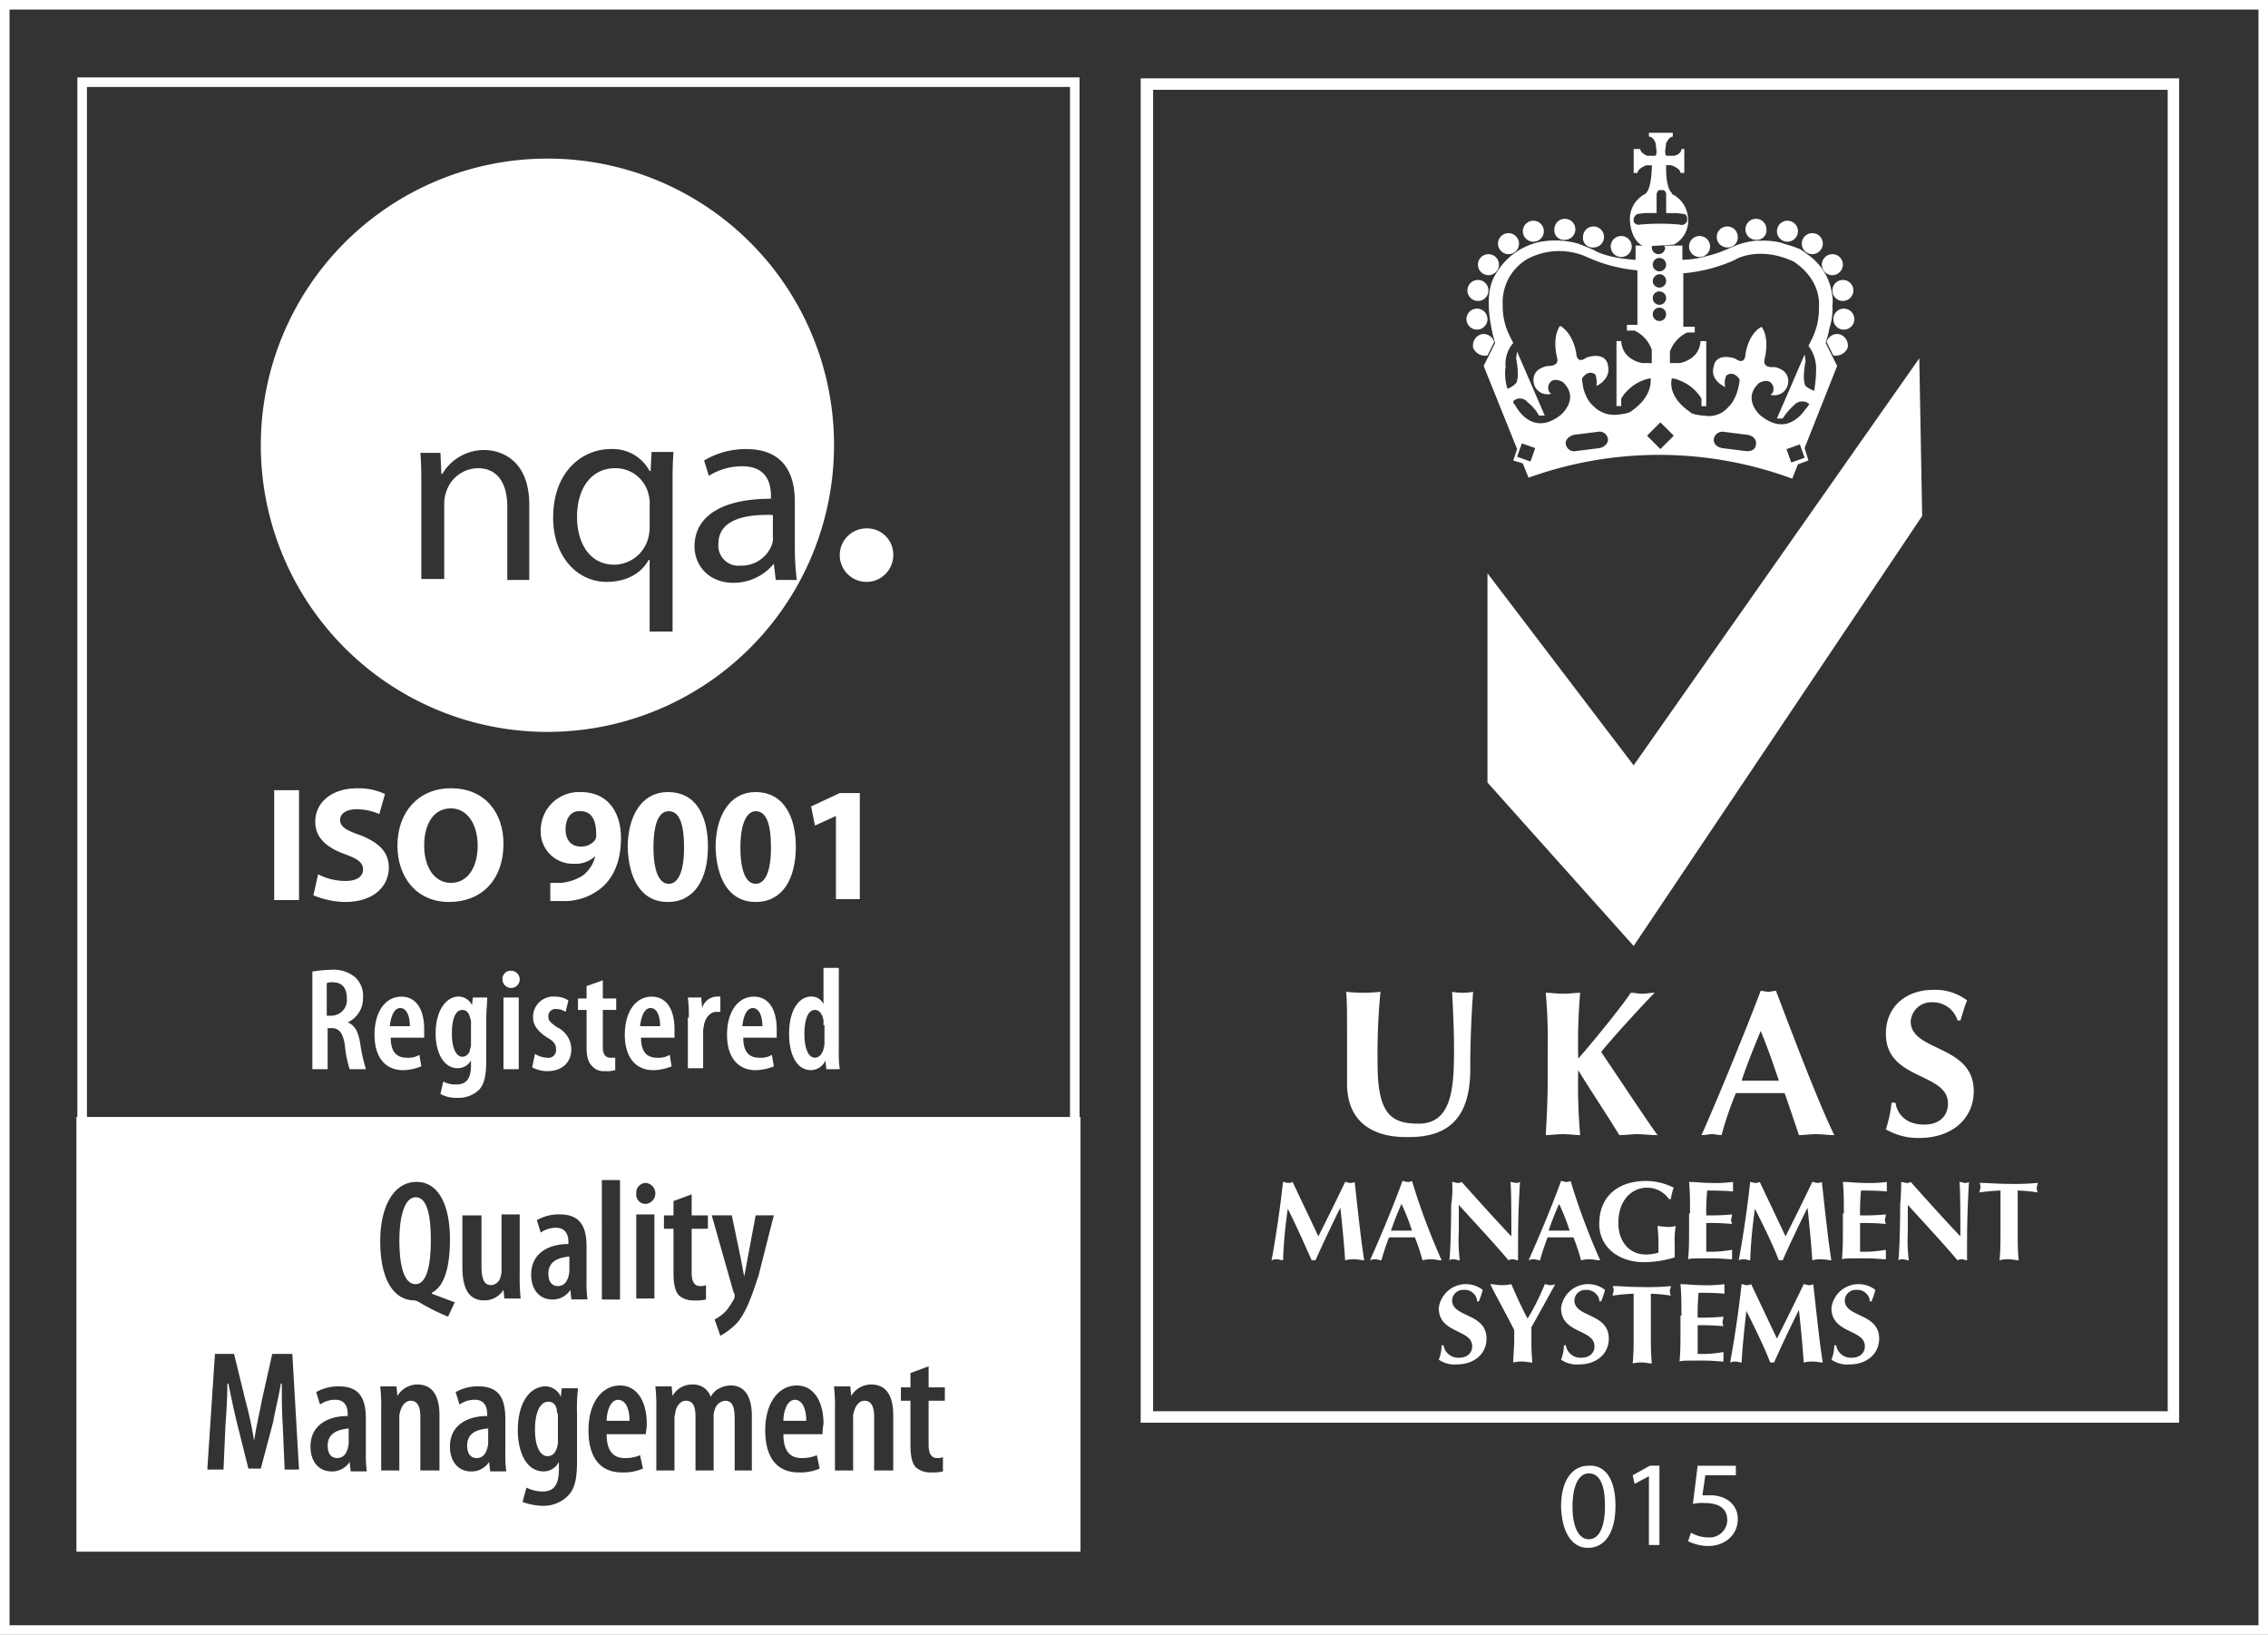
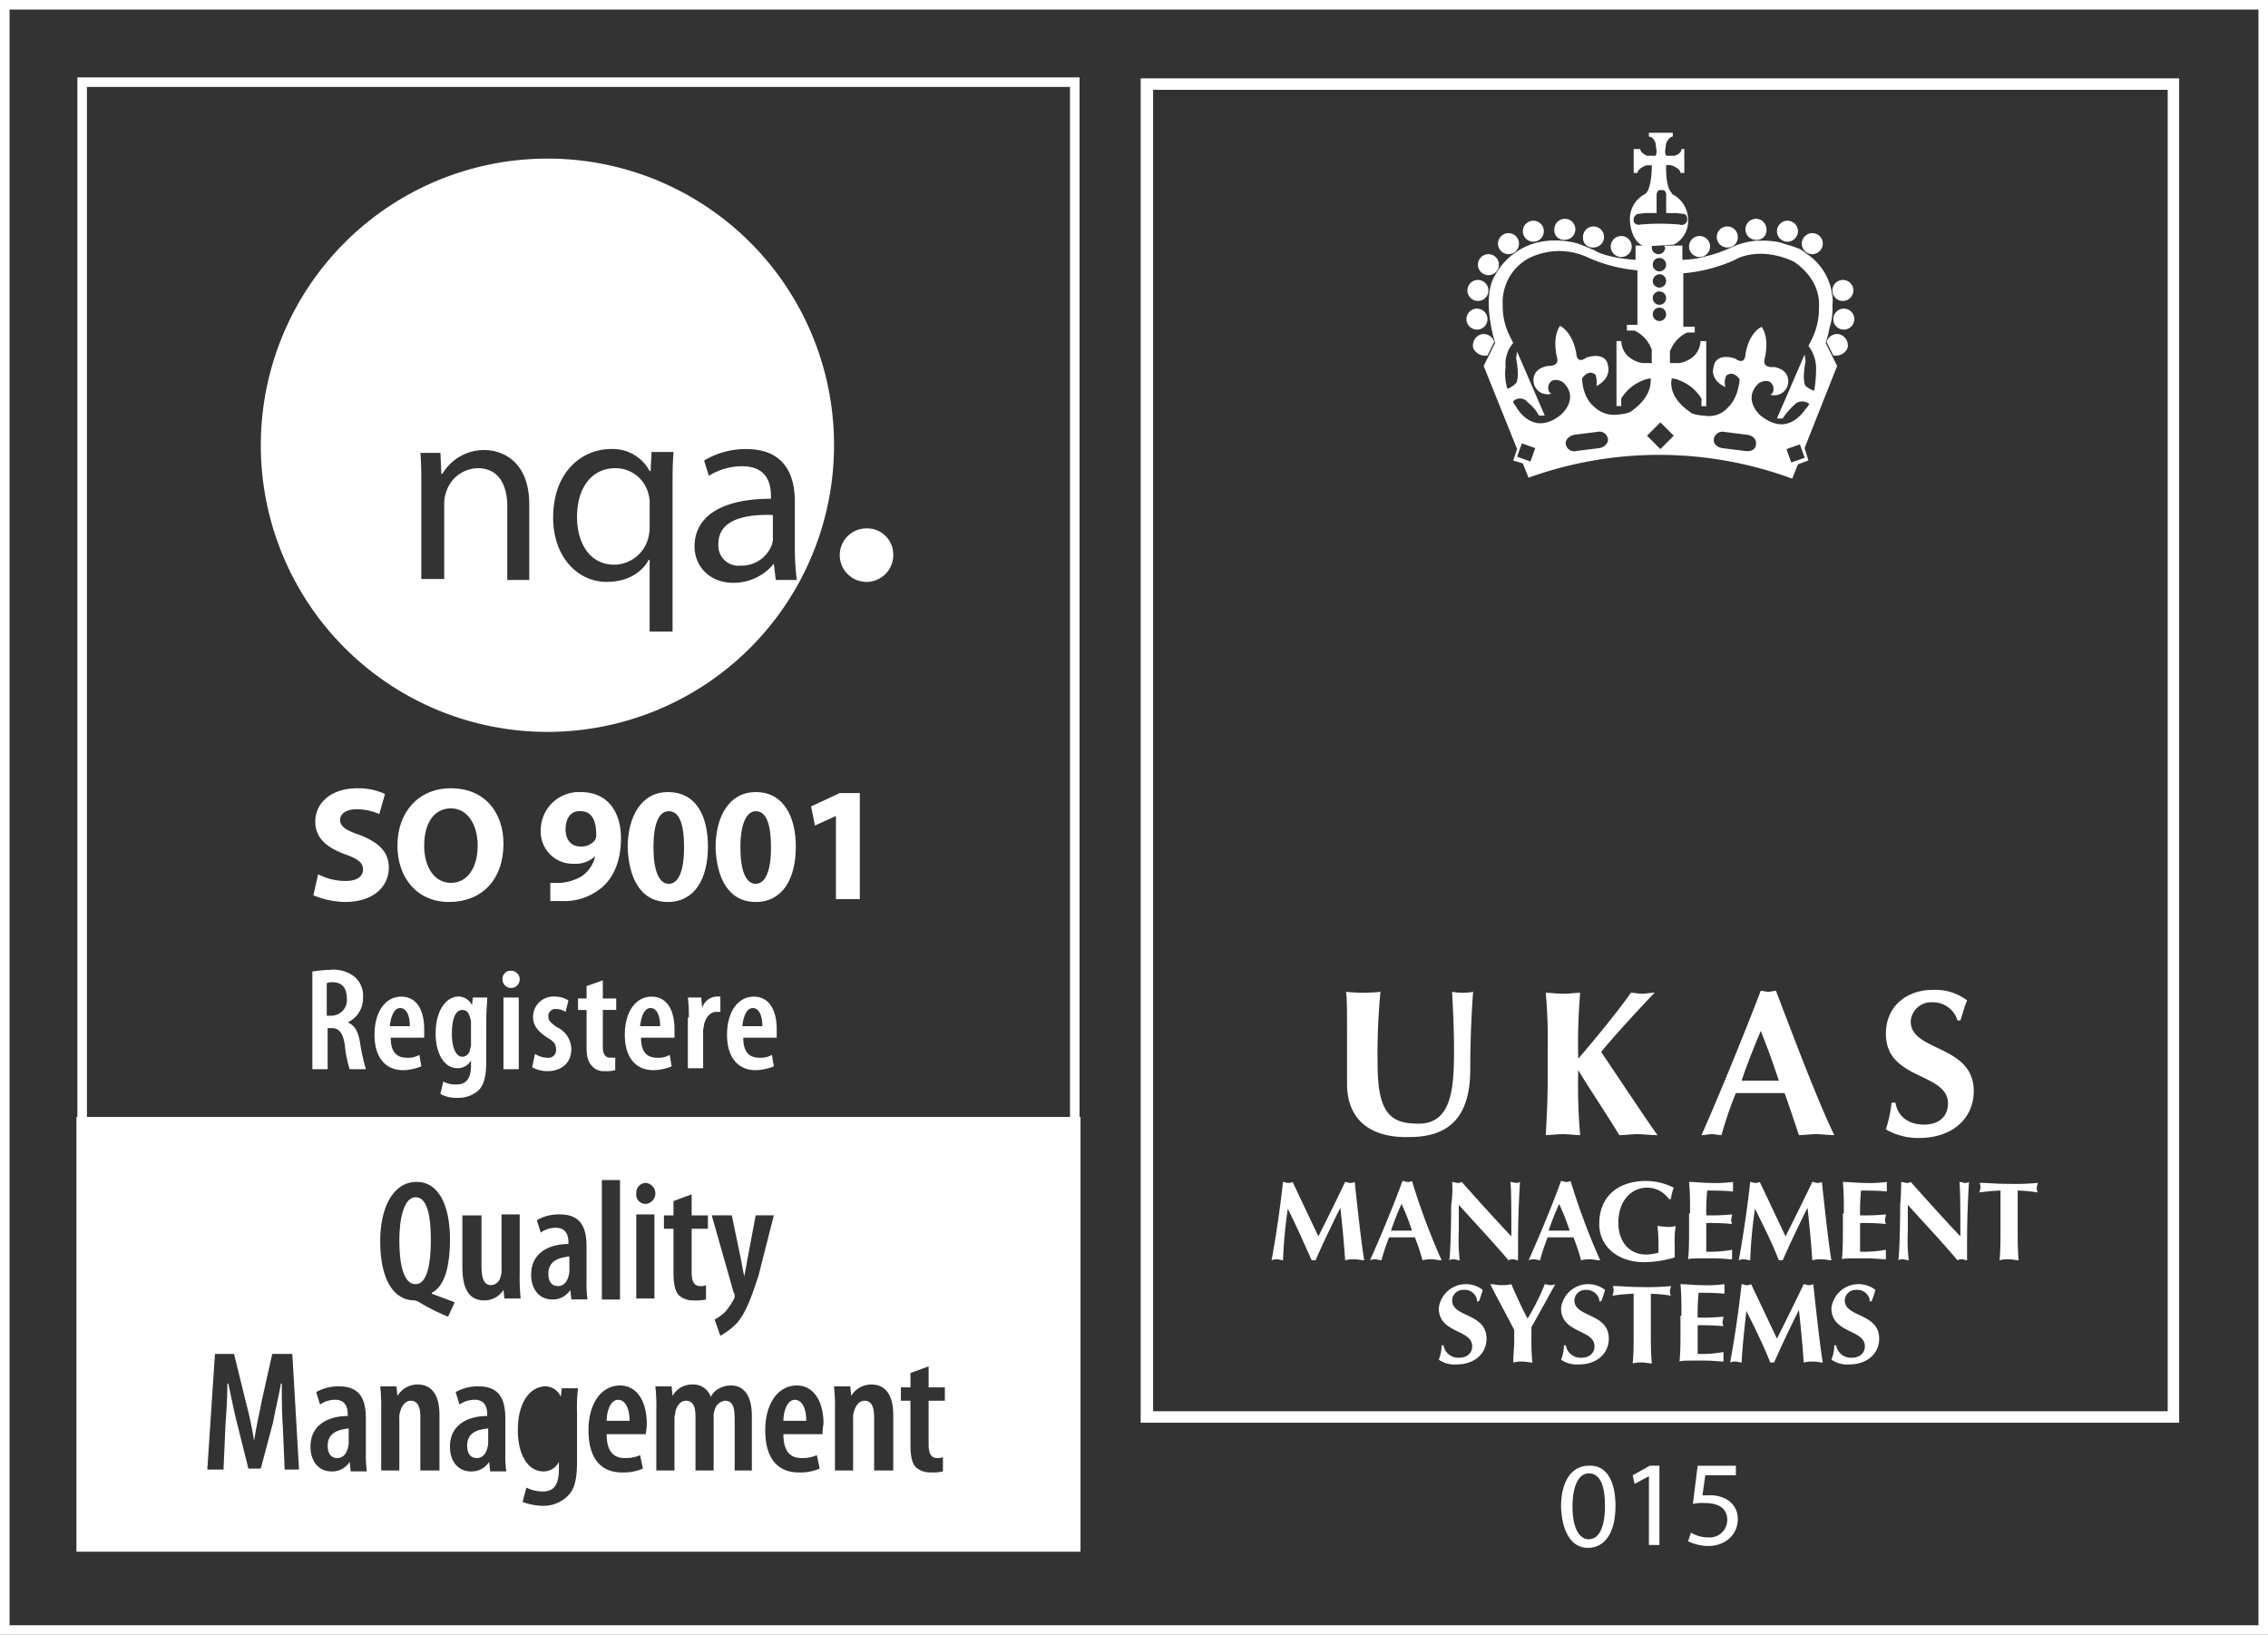
<svg xmlns="http://www.w3.org/2000/svg" id="ISO9001_White" data-name="ISO9001 White" width="353.186" height="254.55" viewBox="0 0 353.186 254.55">
  <rect x="0" y="0" width="353.186" height="254.55" fill="#333333" stroke="none" />
  <g id="Layer_2">
    <path id="Path_323" data-name="Path 323" d="M353.186,254.55H0V0H353.186Zm-351.7-1.488H351.7V1.488H1.488Z" fill="#fff" />
    <g id="Group_40" data-name="Group 40" transform="translate(243.094 228.21)">
      <path id="Path_324" data-name="Path 324" d="M171.88,159.651c0,4.166-1.636,6.546-4.314,6.546-2.38,0-4.017-2.232-4.166-6.4,0-4.166,1.785-6.4,4.314-6.4C170.392,153.253,171.88,155.634,171.88,159.651Zm-6.695.149c0,3.273,1.041,5.058,2.529,5.058,1.637,0,2.529-1.934,2.529-5.207,0-3.124-.744-5.058-2.529-5.058C166.227,154.592,165.185,156.378,165.185,159.8Z" transform="translate(-163.4 -153.396)" fill="#fff" />
      <path id="Path_325" data-name="Path 325" d="M173.429,155.036h0l-2.232,1.19-.3-1.339,2.678-1.488h1.488v12.348h-1.637Z" transform="translate(-159.742 -153.393)" fill="#fff" />
      <path id="Path_326" data-name="Path 326" d="M184.139,154.888h-4.761l-.446,3.124h1.041a5.1,5.1,0,0,1,2.678.6,3.449,3.449,0,0,1,1.785,3.124c0,2.38-1.934,4.166-4.612,4.166a7.362,7.362,0,0,1-3.124-.744l.446-1.339a5.24,5.24,0,0,0,2.678.744,2.744,2.744,0,0,0,2.975-2.678c0-1.636-1.041-2.678-3.571-2.678a6.129,6.129,0,0,0-1.785.149l.744-5.951h5.951Z" transform="translate(-156.913 -153.393)" fill="#fff" />
    </g>
    <path id="Path_327" data-name="Path 327" d="M164.162,171.6H8.1V8.1H164.162ZM9.588,170.113H162.675V9.588H9.588Z" transform="translate(3.951 3.951)" fill="#fff" />
    <path id="Path_328" data-name="Path 328" d="M164.36,184.591H8V116.9H164.36ZM9.785,182.657H162.426V118.685H9.785Z" transform="translate(3.902 57.015)" fill="#fff" />
    <g id="Group_41" data-name="Group 41" transform="translate(42.698 122.737)">
-       <path id="Path_329" data-name="Path 329" d="M32.568,82.7V99.809H28.7V82.7Z" transform="translate(-28.7 -82.402)" fill="#fff" />
      <path id="Path_330" data-name="Path 330" d="M33.544,95.89a9.23,9.23,0,0,0,4.314,1.041c1.785,0,2.678-.744,2.678-1.785s-.744-1.636-2.827-2.38c-2.827-1.041-4.612-2.529-4.612-5.058,0-2.975,2.529-5.207,6.546-5.207a9.862,9.862,0,0,1,4.314.893l-.893,3.124a8.563,8.563,0,0,0-3.571-.744c-1.637,0-2.529.744-2.529,1.636,0,1.041.893,1.636,3.124,2.38,2.975,1.19,4.463,2.678,4.463,5.058,0,2.827-2.232,5.356-6.844,5.356A13.438,13.438,0,0,1,32.8,99.162Z" transform="translate(-26.7 -82.5)" fill="#fff" />
      <path id="Path_331" data-name="Path 331" d="M58.114,91.129c0,5.653-3.422,9.075-8.48,9.075S41.6,96.336,41.6,91.426c0-5.207,3.273-8.926,8.331-8.926C55.287,82.5,58.114,86.368,58.114,91.129Zm-12.348.3c0,3.422,1.636,5.8,4.166,5.8,2.678,0,4.166-2.529,4.166-5.8,0-3.124-1.488-5.8-4.166-5.8S45.766,88,45.766,91.426Z" transform="translate(-22.408 -82.5)" fill="#fff" />
      <path id="Path_332" data-name="Path 332" d="M58.088,97.033h1.636A7.716,7.716,0,0,0,63,95.992a5.129,5.129,0,0,0,2.083-3.124h0a4.384,4.384,0,0,1-3.273,1.19A5,5,0,0,1,56.6,88.851,5.949,5.949,0,0,1,62.848,82.9c4.314,0,6.248,3.273,6.248,7.141,0,3.422-1.041,5.951-2.827,7.587a9.059,9.059,0,0,1-6.4,2.232H58.088Zm2.38-8.331c0,1.488.744,2.678,2.38,2.678a2.687,2.687,0,0,0,2.232-1.041,1.912,1.912,0,0,0,.149-1.041c0-1.785-.6-3.422-2.38-3.422C61.361,85.727,60.468,86.917,60.468,88.7Z" transform="translate(-15.092 -82.305)" fill="#fff" />
      <path id="Path_333" data-name="Path 333" d="M78.2,91.38c0,5.058-2.083,8.629-6.248,8.629-4.314,0-6.1-3.868-6.248-8.48,0-4.761,2.083-8.629,6.248-8.629C76.56,82.9,78.2,86.917,78.2,91.38Zm-8.48.149c0,3.719.893,5.653,2.38,5.653s2.38-1.934,2.38-5.653-.744-5.653-2.38-5.653C70.609,85.875,69.717,87.661,69.717,91.529Z" transform="translate(-10.654 -82.305)" fill="#fff" />
      <path id="Path_334" data-name="Path 334" d="M87.4,91.38c0,5.058-2.083,8.629-6.248,8.629-4.314,0-6.1-3.868-6.248-8.48,0-4.761,2.083-8.629,6.248-8.629C85.612,82.9,87.4,86.917,87.4,91.38Zm-8.629.149c0,3.719.893,5.653,2.38,5.653s2.38-1.934,2.38-5.653-.744-5.653-2.38-5.653C79.809,85.875,78.768,87.661,78.768,91.529Z" transform="translate(-6.167 -82.305)" fill="#fff" />
      <path id="Path_335" data-name="Path 335" d="M88.768,86.571h0L85.5,88.058l-.6-2.975L89.363,83h3.124V99.514H88.768Z" transform="translate(-1.29 -82.256)" fill="#fff" />
    </g>
    <g id="Group_42" data-name="Group 42" transform="translate(48.5 150.706)">
      <path id="Path_336" data-name="Path 336" d="M32.6,101.8a18.318,18.318,0,0,1,2.975-.3,5.261,5.261,0,0,1,3.868,1.19,3.936,3.936,0,0,1,1.19,3.124,4.132,4.132,0,0,1-2.38,3.868h0c1.041.446,1.636,1.339,1.934,3.273a29.5,29.5,0,0,0,.893,4.017H38.551a17.089,17.089,0,0,1-.744-3.719c-.3-1.934-.893-2.678-2.083-2.678h-.6v6.4h-2.38V101.8Zm2.529,6.844h.6a2.43,2.43,0,0,0,2.38-2.678c0-1.488-.6-2.529-2.232-2.529a1.887,1.887,0,0,0-.893.149v5.058Z" transform="translate(-32.6 -101.202)" fill="#fff" />
      <path id="Path_337" data-name="Path 337" d="M41.729,110.7c0,2.529,1.19,3.124,2.529,3.124a3.376,3.376,0,0,0,1.934-.446l.3,1.785a7.93,7.93,0,0,1-2.827.6c-2.827,0-4.463-2.083-4.463-5.5,0-3.719,1.785-5.951,4.166-5.951s3.571,2.083,3.571,5.058V110.7Zm2.975-1.785c0-1.785-.6-2.827-1.488-2.827-1.041,0-1.488,1.488-1.637,2.827Z" transform="translate(-29.381 -99.837)" fill="#fff" />
      <path id="Path_338" data-name="Path 338" d="M53.485,114.268c0,2.678-.446,3.868-1.19,4.612a4.631,4.631,0,0,1-3.273,1.19,5.1,5.1,0,0,1-2.678-.6l.446-1.934a3.941,3.941,0,0,0,2.083.446c1.488,0,2.232-.893,2.232-2.975v-.744h0a2.374,2.374,0,0,1-2.083,1.19c-2.232,0-3.422-2.529-3.422-5.356,0-3.868,1.785-5.8,3.571-5.8a2.333,2.333,0,0,1,2.083,1.339h0l.149-1.19h2.232c0,.893-.149,1.934-.149,3.422Zm-2.38-5.8a1.887,1.887,0,0,0-.149-.893c-.149-.6-.446-1.19-1.19-1.19-1.19,0-1.636,1.636-1.636,3.719,0,2.38.744,3.571,1.636,3.571a1.25,1.25,0,0,0,1.19-1.19,1.887,1.887,0,0,0,.149-.893Z" transform="translate(-26.26 -99.837)" fill="#fff" />
      <path id="Path_339" data-name="Path 339" d="M53.939,104.278a1.333,1.333,0,0,1-1.339-1.339,1.249,1.249,0,0,1,1.339-1.339,1.339,1.339,0,1,1,0,2.678Zm-1.19,12.646V105.766h2.38v11.158Z" transform="translate(-22.846 -101.154)" fill="#fff" />
      <path id="Path_340" data-name="Path 340" d="M56.146,113.226a3.721,3.721,0,0,0,1.934.6,1.183,1.183,0,0,0,1.339-1.339c0-.744-.3-1.19-1.339-1.785-1.636-1.041-2.232-2.083-2.232-3.124a3.165,3.165,0,0,1,3.422-3.273,3.85,3.85,0,0,1,2.083.6l-.446,1.785a2.513,2.513,0,0,0-1.488-.446,1.09,1.09,0,0,0-1.19,1.19c0,.6.3.893,1.339,1.637a3.825,3.825,0,0,1,2.232,3.422c0,2.232-1.636,3.422-3.719,3.422a5.071,5.071,0,0,1-2.38-.6Z" transform="translate(-21.334 -99.837)" fill="#fff" />
      <path id="Path_341" data-name="Path 341" d="M64.368,102.6v2.827h2.083v1.785H64.368v5.8c0,1.339.6,1.637,1.19,1.637H66.3v1.934a4.627,4.627,0,0,1-1.636.149,2.284,2.284,0,0,1-1.934-.744c-.6-.6-.893-1.339-.893-2.975v-5.8H60.5v-1.785h1.339v-1.934Z" transform="translate(-18.992 -100.666)" fill="#fff" />
      <path id="Path_342" data-name="Path 342" d="M67.929,110.7c0,2.529,1.19,3.124,2.529,3.124a3.376,3.376,0,0,0,1.934-.446l.3,1.785a7.93,7.93,0,0,1-2.827.6c-2.827,0-4.463-2.083-4.463-5.5,0-3.719,1.785-5.951,4.166-5.951s3.571,2.083,3.571,5.058V110.7Zm2.975-1.785c0-1.785-.6-2.827-1.488-2.827-1.041,0-1.488,1.488-1.636,2.827Z" transform="translate(-16.603 -99.837)" fill="#fff" />
      <path id="Path_343" data-name="Path 343" d="M72.149,107.573A20.949,20.949,0,0,0,72,104.449h2.083l.149,1.636h0a2.46,2.46,0,0,1,2.232-1.785h.6v2.38h-.6c-.893,0-1.637.744-1.934,1.934,0,.3-.149.6-.149,1.041v5.8H72v-7.885Z" transform="translate(-13.384 -99.837)" fill="#fff" />
      <path id="Path_344" data-name="Path 344" d="M78.629,110.7c0,2.529,1.19,3.124,2.529,3.124a3.376,3.376,0,0,0,1.934-.446l.3,1.785a7.93,7.93,0,0,1-2.827.6c-2.827,0-4.463-2.083-4.463-5.5,0-3.719,1.785-5.951,4.166-5.951s3.571,2.083,3.571,5.058V110.7Zm2.975-1.785c0-1.785-.6-2.827-1.488-2.827-1.041,0-1.488,1.488-1.636,2.827Z" transform="translate(-11.384 -99.837)" fill="#fff" />
-       <path id="Path_345" data-name="Path 345" d="M90.336,101.3v12.794a18.966,18.966,0,0,0,.149,2.975H88.4l-.149-1.339h0a2.511,2.511,0,0,1-2.232,1.488c-2.232,0-3.422-2.38-3.422-5.653,0-3.868,1.636-5.8,3.422-5.8a1.993,1.993,0,0,1,1.934,1.19h0V101.3h2.38Zm-2.38,8.926v-.744c-.149-.893-.6-1.637-1.339-1.637-1.19,0-1.636,1.785-1.636,3.719,0,2.232.6,3.719,1.636,3.719.446,0,1.041-.3,1.339-1.339a6.444,6.444,0,0,0,.149-.744v-2.975Z" transform="translate(-8.214 -101.3)" fill="#fff" />
    </g>
    <g id="Group_43" data-name="Group 43" transform="translate(12.794 174.808)">
      <path id="Path_346" data-name="Path 346" d="M65.285,146.5c-1.19,0-1.785,1.785-1.785,3.273h3.571C67.071,147.69,66.327,146.5,65.285,146.5Z" transform="translate(18.176 -103.356)" fill="#fff" />
      <path id="Path_347" data-name="Path 347" d="M44.329,125.3c-1.785,0-2.529,3.273-2.529,6.695,0,3.571.6,6.844,2.529,6.844h0c1.785,0,2.38-3.124,2.38-6.844C46.709,128.573,46.263,125.3,44.329,125.3Z" transform="translate(7.592 -113.696)" fill="#fff" />
-       <path id="Path_348" data-name="Path 348" d="M58.083,146.7c-1.339,0-2.083,1.785-2.083,4.314,0,2.827.893,4.166,1.934,4.166.6,0,1.19-.3,1.488-1.339a2.532,2.532,0,0,0,.149-1.041v-3.571c0-.3,0-.744-.149-.893C59.422,147.444,58.975,146.7,58.083,146.7Z" transform="translate(14.518 -103.258)" fill="#fff" />
      <path id="Path_349" data-name="Path 349" d="M48.9,152.178c0,1.488.744,1.934,1.488,1.934s1.339-.446,1.637-1.488a6.447,6.447,0,0,0,.149-.744V149.5C50.834,149.649,48.9,149.946,48.9,152.178Z" transform="translate(11.055 -101.893)" fill="#fff" />
      <path id="Path_350" data-name="Path 350" d="M34.3,152.178c0,1.488.744,1.934,1.488,1.934s1.339-.446,1.636-1.488a6.447,6.447,0,0,0,.149-.744V149.5C36.383,149.649,34.3,149.946,34.3,152.178Z" transform="translate(3.935 -101.893)" fill="#fff" />
      <path id="Path_351" data-name="Path 351" d="M57.4,134.178c0,1.488.744,1.934,1.488,1.934s1.339-.446,1.636-1.488a6.445,6.445,0,0,0,.149-.744V131.5C59.483,131.649,57.4,131.946,57.4,134.178Z" transform="translate(15.201 -110.672)" fill="#fff" />
      <path id="Path_352" data-name="Path 352" d="M83.785,146.5c-1.19,0-1.785,1.785-1.785,3.273h3.571C85.571,147.69,84.827,146.5,83.785,146.5Z" transform="translate(27.199 -103.356)" fill="#fff" />
      <path id="Path_353" data-name="Path 353" d="M8.6,117.5v65.757H163.175V117.5Zm90.6,14.431h1.488V129.7l2.827-1.041v3.273h2.529v2.083h-2.529v6.843c0,1.637.6,2.083,1.339,2.083a1.887,1.887,0,0,0,.893-.149v2.232a6.712,6.712,0,0,1-1.934.149,3.348,3.348,0,0,1-2.232-.744c-.6-.6-.893-1.637-.893-3.571v-6.843H99.2Zm-9.67-5.5h2.827v18.6H89.532Zm-21.572,5.5h2.827v7.736c0,1.934.3,3.124,1.488,3.124a1.593,1.593,0,0,0,1.488-1.339,2.9,2.9,0,0,0,.149-1.19v-8.48h2.827v9.224a31.13,31.13,0,0,0,.149,3.868H74.357l-.149-1.339h0a3.5,3.5,0,0,1-2.975,1.636c-2.38,0-3.422-1.785-3.422-5.207v-8.034ZM40.14,171.653l-.3-6.992c-.149-2.083-.149-4.463-.149-6.546h-.149c-.3,1.934-.893,4.166-1.19,5.951l-1.934,7.29H34.486L32.7,164.215c-.446-1.785-.893-4.017-1.339-6.1h-.149c0,2.083-.149,4.463-.3,6.546l-.3,6.844H28.089l1.19-18h2.975l1.785,7.29a59.487,59.487,0,0,1,1.339,6.248h0c.3-2.083.744-3.868,1.19-6.248l1.636-7.29H41.33l1.041,18H40.14Zm10.265,0-.149-1.339h0A3.222,3.222,0,0,1,47.43,171.8c-1.934,0-3.273-1.488-3.273-3.868,0-3.422,2.827-4.761,5.8-4.761v-.3c0-1.339-.6-2.232-1.934-2.232a4.116,4.116,0,0,0-2.38.744l-.6-1.934a6.913,6.913,0,0,1,3.571-.893c3.422,0,4.166,2.232,4.166,5.058v5.207a18.969,18.969,0,0,0,.149,2.975H50.405Zm13.687,0H61.265v-8.331c0-1.339-.3-2.529-1.488-2.529-.744,0-1.339.6-1.636,1.636a2.9,2.9,0,0,0-.149,1.19v8.034H55.166V162.28a28.7,28.7,0,0,0-.149-3.719h2.529l.149,1.488h0a3.626,3.626,0,0,1,3.124-1.785c2.232,0,3.422,1.637,3.422,4.761v8.629Zm-2.975-26.184a2.513,2.513,0,0,0-.744-.3c-3.273,0-5.356-3.273-5.356-9.224,0-5.356,2.083-9.224,5.653-9.224,3.719,0,5.207,4.166,5.207,8.926s-1.041,7.439-2.827,8.331v.149l3.571,1.339L65.58,147.7A31.216,31.216,0,0,1,61.117,145.469Zm11.009,26.184-.149-1.339h0A3.222,3.222,0,0,1,69.15,171.8c-1.934,0-3.273-1.488-3.273-3.868,0-3.422,2.827-4.761,5.8-4.761v-.3c0-1.339-.6-2.232-1.934-2.232a4.116,4.116,0,0,0-2.38.744l-.6-1.934a6.913,6.913,0,0,1,3.571-.893c3.422,0,4.166,2.232,4.166,5.058v5.207a18.968,18.968,0,0,0,.149,2.975H72.126Zm13.538-8.926v7.439c0,3.124-.446,4.463-1.488,5.5a5.388,5.388,0,0,1-3.868,1.488,9.725,9.725,0,0,1-3.124-.6l.6-2.232a5.754,5.754,0,0,0,2.529.6c1.785,0,2.529-1.041,2.529-3.571v-1.041h0a2.65,2.65,0,0,1-2.38,1.488c-2.678,0-4.017-2.975-4.017-6.4,0-4.612,2.083-6.844,4.314-6.844a2.619,2.619,0,0,1,2.38,1.637h0l.149-1.339h2.529A26.527,26.527,0,0,0,85.664,162.727Zm-.893-17.853-.149-1.339h0a3.222,3.222,0,0,1-2.827,1.488c-1.934,0-3.273-1.488-3.273-3.868,0-3.422,2.827-4.761,5.8-4.761v-.3c0-1.339-.6-2.232-1.934-2.232a4.116,4.116,0,0,0-2.38.744l-.6-1.934a6.913,6.913,0,0,1,3.571-.893c3.422,0,4.166,2.232,4.166,5.058v5.207a18.969,18.969,0,0,0,.149,2.975H84.771ZM96.376,166h-6.1c0,2.975,1.339,3.719,2.827,3.719a5.666,5.666,0,0,0,2.38-.446l.446,2.083a7.567,7.567,0,0,1-3.273.6c-3.422,0-5.207-2.38-5.207-6.546,0-4.314,2.083-6.992,4.909-6.992,2.678,0,4.166,2.529,4.166,5.951C96.525,165.256,96.376,165.554,96.376,166Zm1.339-21.126H94.888V131.782h2.827Zm-1.339-14.728h0a1.451,1.451,0,0,1-1.488-1.636,1.53,1.53,0,0,1,1.488-1.636,1.644,1.644,0,0,1,0,3.273Zm16.663,41.508h-2.827v-7.885c0-1.637-.149-2.975-1.488-2.975a1.866,1.866,0,0,0-1.636,1.488,2.206,2.206,0,0,0-.149,1.041v8.331h-2.827v-8.331c0-1.19-.149-2.529-1.488-2.529-.744,0-1.339.6-1.636,1.636,0,.3-.149.744-.149,1.041v8.182H98.012V162.28a28.7,28.7,0,0,0-.149-3.719h2.529l.149,1.488h0a3.449,3.449,0,0,1,3.124-1.785,2.848,2.848,0,0,1,2.827,1.934h0a2.919,2.919,0,0,1,1.339-1.339,3.962,3.962,0,0,1,1.785-.446c2.083,0,3.273,1.637,3.273,4.761v8.48Zm-2.38-23.06a10.806,10.806,0,0,1-2.678,2.083l-.893-2.529a7,7,0,0,0,1.785-1.339,12.412,12.412,0,0,0,1.19-1.785,1.125,1.125,0,0,0,.149-.6.547.547,0,0,0-.149-.446l-3.422-12.051h3.124l1.488,7.141c.149.893.3,1.637.446,2.38h0c.149-.744.3-1.488.446-2.38l1.339-7.141h2.827l-2.38,9.373C113.038,143.982,112.146,146.808,110.658,148.593ZM123.9,166h-6.1c0,2.975,1.339,3.719,2.827,3.719a5.666,5.666,0,0,0,2.38-.446l.446,2.083a7.567,7.567,0,0,1-3.273.6c-3.422,0-5.207-2.38-5.207-6.546,0-4.314,2.083-6.992,4.909-6.992,2.678,0,4.166,2.529,4.166,5.951A8.009,8.009,0,0,0,123.9,166Zm10.86,5.653h-2.827v-8.331c0-1.339-.3-2.529-1.488-2.529-.744,0-1.339.6-1.637,1.636a2.9,2.9,0,0,0-.149,1.19v8.034h-2.827V162.28a28.7,28.7,0,0,0-.149-3.719h2.529l.149,1.488h0a3.626,3.626,0,0,1,3.124-1.785c2.232,0,3.422,1.637,3.422,4.761v8.629Zm8.182-10.86h-2.529v6.844c0,1.637.6,2.083,1.339,2.083a1.887,1.887,0,0,0,.893-.149V171.8a6.713,6.713,0,0,1-1.934.149,3.348,3.348,0,0,1-2.232-.744c-.6-.6-.893-1.637-.893-3.57v-6.844H136.1V158.71h1.488v-2.232l2.827-1.041v3.273h2.529Z" transform="translate(-8.6 -117.5)" fill="#fff" />
    </g>
    <path id="Path_354" data-name="Path 354" d="M96.231,59.466A4.166,4.166,0,1,1,92.066,55.3,4.068,4.068,0,0,1,96.231,59.466Z" transform="translate(42.871 26.971)" fill="#fff" />
    <g id="Group_44" data-name="Group 44" transform="translate(40.615 24.696)">
      <path id="Path_355" data-name="Path 355" d="M75.2,58.369a3.127,3.127,0,0,0,3.422,3.422,5.041,5.041,0,0,0,4.909-3.273,2.9,2.9,0,0,0,.149-1.19V53.906C79.663,53.757,75.2,54.5,75.2,58.369Z" transform="translate(-3.938 1.586)" fill="#fff" />
      <path id="Path_356" data-name="Path 356" d="M66.351,49c-3.719,0-5.951,3.124-5.951,7.587,0,4.017,1.934,7.439,5.8,7.439a5.534,5.534,0,0,0,5.207-3.868,6.394,6.394,0,0,0,.3-1.785V54.653a4.586,4.586,0,0,0-.149-1.488A5.282,5.282,0,0,0,66.351,49Z" transform="translate(-11.156 -0.798)" fill="#fff" />
      <path id="Path_357" data-name="Path 357" d="M71.932,16.6a44.632,44.632,0,1,0,44.632,44.632A44.572,44.572,0,0,0,71.932,16.6ZM69.254,82.209H65.683V70.753c0-3.124-1.19-5.951-4.612-5.951a5.271,5.271,0,0,0-4.909,3.719,5.348,5.348,0,0,0-.3,1.636v11.9H52.294V67.778c0-2.083,0-3.719-.149-5.356h3.124l.149,3.273h.149a7.547,7.547,0,0,1,6.546-3.719c2.678,0,6.992,1.636,6.992,8.48V82.209ZM91.421,67.778V90.242H87.85V79.084H87.7c-1.041,1.934-3.273,3.422-6.546,3.422-4.612,0-8.331-4.017-8.331-9.968,0-7.439,4.761-10.712,8.926-10.712a6.489,6.489,0,0,1,6.1,3.422H88l.149-2.975H91.57C91.421,64.058,91.421,65.695,91.421,67.778Zm15.77,11.9h0a8.126,8.126,0,0,1-6.248,2.975c-4.017,0-6.1-2.827-6.1-5.653,0-4.761,4.314-7.439,11.9-7.439v-.446c0-1.636-.446-4.612-4.463-4.612a9.74,9.74,0,0,0-5.207,1.488l-.744-2.38a12.562,12.562,0,0,1,6.546-1.785c6.1,0,7.587,4.166,7.587,8.182v7.439a42.845,42.845,0,0,0,.3,4.761h-3.273Z" transform="translate(-27.3 -16.6)" fill="#fff" />
    </g>
    <path id="Path_358" data-name="Path 358" d="M281.116,217.523H119.4V8.2H281.116Zm-159.782-1.785h158V9.985h-158Z" transform="translate(58.234 3.999)" fill="#fff" />
    <path id="Path_359" data-name="Path 359" d="M141.049,118.082v-7.587c0-3.422,0-5.653-.149-6.695a24.18,24.18,0,0,0,5.356,0,99.62,99.62,0,0,0-.446,11.307c0,7.885,2.232,9.224,6.4,9.224,5.207,0,5.5-5.653,5.5-11.6,0-2.975-.149-5.951-.3-8.926a9.075,9.075,0,0,0,3.273,0c-.149,1.934-.446,6.546-.446,12.051,0,7.439-3.273,10.563-9.521,10.563C145.214,126.562,141.049,124.182,141.049,118.082Z" transform="translate(68.72 50.626)" fill="#fff" />
    <path id="Path_360" data-name="Path 360" d="M166.858,115.951a88.707,88.707,0,0,0,.3,10.117c-.744,0-1.637-.149-2.678-.149s-1.934.149-2.678.149c.149-2.827.3-5.356.3-8.926v-4.314a82.29,82.29,0,0,0-.3-8.926c.744,0,1.636.149,2.678.149s1.934-.149,2.678-.149a93.138,93.138,0,0,0-.3,10.265c2.975-3.422,7.141-8.629,8.182-10.265.6,0,1.19.149,1.785.149s1.19-.149,1.934-.149c-1.488,1.488-6.695,7.141-8.331,9.224,2.827,4.166,7.141,10.712,8.778,12.943-1.19,0-2.232-.149-3.124-.149s-1.934.149-2.827.149c-2.083-3.422-4.314-6.695-6.4-10.117Z" transform="translate(78.914 50.675)" fill="#fff" />
    <path id="Path_361" data-name="Path 361" d="M198.779,126.165c-1.041,0-1.934-.149-2.827-.149s-1.785.149-2.678.149c-.744-2.232-1.488-4.463-2.232-6.546h-7.587a56.656,56.656,0,0,0-2.232,6.546c-.446,0-1.041-.149-1.488-.149s-1.041.149-1.637.149c1.637-3.571,6.4-15.026,9.224-22.465.446,0,.744.149,1.19.149s.744-.149,1.19-.149C192.531,111.139,196.25,120.958,198.779,126.165Zm-8.629-8.48c-.893-2.678-1.785-5.207-2.827-7.736-1.041,2.529-2.083,5.058-2.975,7.736Z" transform="translate(86.864 50.577)" fill="#fff" />
    <path id="Path_362" data-name="Path 362" d="M208.558,108.361a3.97,3.97,0,0,0-3.868-2.827,3.2,3.2,0,0,0-3.422,2.975c0,4.761,9.819,3.571,9.819,10.86,0,4.314-3.422,7.29-8.48,7.29a10.035,10.035,0,0,1-5.207-1.339,20.846,20.846,0,0,0,.893-4.166h.6c.3,1.934,1.785,3.422,4.463,3.422,2.529,0,3.719-1.488,3.719-3.273,0-4.909-9.67-3.571-9.67-10.86,0-4.463,3.422-6.844,7.29-6.844a8.219,8.219,0,0,1,5.356,1.637c-.446,1.041-.6,1.785-1.041,3.124Z" transform="translate(96.277 50.528)" fill="#fff" />
-     <path id="Path_363" data-name="Path 363" d="M155.7,70.974v32.581L178.462,129l44.929-66.948L222.945,37.5l-44.483,63.377Z" transform="translate(75.939 18.29)" fill="#fff" />
    <g id="Group_45" data-name="Group 45" transform="translate(198.016 183.883)">
      <path id="Path_364" data-name="Path 364" d="M135.629,127.866a73.3,73.3,0,0,0-.744,8.034c-.3,0-.6-.149-.893-.149a1.887,1.887,0,0,0-.893.149c.744-4.017,1.339-8.182,1.785-12.2.3,0,.446.149.744.149a1.341,1.341,0,0,0,.744-.149c1.339,2.827,2.827,5.951,4.017,8.48,1.339-2.678,2.827-5.653,4.166-8.48.3,0,.446.149.744.149a1.341,1.341,0,0,0,.744-.149c.446,4.017,1.041,9.67,1.488,12.2-.446,0-.893-.149-1.488-.149a5.062,5.062,0,0,0-1.488.149c-.149-2.38-.446-5.5-.744-8.182h0c-1.339,2.678-2.678,5.5-3.868,8.182h-.6c-1.19-2.678-2.38-5.356-3.719-8.034Z" transform="translate(-133.1 -123.551)" fill="#fff" />
      <path id="Path_365" data-name="Path 365" d="M154.558,135.948c-.6,0-1.041-.149-1.488-.149a5.06,5.06,0,0,0-1.488.149,33.483,33.483,0,0,0-1.19-3.571h-4.017a33.492,33.492,0,0,0-1.19,3.571c-.3,0-.6-.149-.893-.149a1.887,1.887,0,0,0-.893.149c.893-1.934,3.571-8.183,5.058-12.348.3,0,.446.149.744.149a1.341,1.341,0,0,0,.744-.149A103.938,103.938,0,0,0,154.558,135.948Zm-4.612-4.612a34.647,34.647,0,0,0-1.637-4.166c-.6,1.339-1.19,2.827-1.637,4.166Z" transform="translate(-128.076 -123.6)" fill="#fff" />
      <path id="Path_366" data-name="Path 366" d="M152.146,123.7a6.443,6.443,0,0,1,.744.149,1.115,1.115,0,0,0,.744-.149c2.529,2.827,5.058,5.653,7.736,8.48,0-2.827,0-7.587-.149-8.48a6.447,6.447,0,0,1,.744.149,1.115,1.115,0,0,0,.744-.149c-.3,5.207-.3,7.439-.3,12.2-.3,0-.446-.149-.744-.149a1.341,1.341,0,0,0-.744.149c-2.38-2.827-5.058-5.653-7.736-8.629v4.166a25.69,25.69,0,0,0,.149,4.463c-.3,0-.6-.149-.893-.149a1.115,1.115,0,0,0-.744.149c.149-.446.3-5.058.3-8.629A15.634,15.634,0,0,0,152.146,123.7Z" transform="translate(-124.028 -123.551)" fill="#fff" />
      <path id="Path_367" data-name="Path 367" d="M171.158,135.948c-.6,0-1.041-.149-1.488-.149a5.06,5.06,0,0,0-1.488.149,33.476,33.476,0,0,0-1.19-3.571h-4.017a33.458,33.458,0,0,0-1.19,3.571c-.3,0-.6-.149-.893-.149a1.887,1.887,0,0,0-.893.149c.893-1.934,3.571-8.183,5.058-12.348.3,0,.446.149.744.149a1.341,1.341,0,0,0,.744-.149A103.932,103.932,0,0,0,171.158,135.948Zm-4.761-4.612a34.642,34.642,0,0,0-1.637-4.166c-.6,1.339-1.19,2.827-1.637,4.166Z" transform="translate(-119.98 -123.6)" fill="#fff" />
      <path id="Path_368" data-name="Path 368" d="M178.26,126.427a4.151,4.151,0,0,0-3.422-1.785c-2.232,0-4.463,1.785-4.463,5.5,0,2.827,1.637,4.91,4.314,4.91a6.6,6.6,0,0,0,1.934-.3v-1.19c0-1.934-.149-2.678-.149-2.975a11.533,11.533,0,0,0,1.339.149,3.339,3.339,0,0,0,1.488-.149,15.417,15.417,0,0,0-.149,2.975V135.5a16.765,16.765,0,0,1-4.761.744c-4.017,0-6.992-2.38-6.992-5.951,0-4.463,3.124-6.695,7.29-6.695A9.716,9.716,0,0,1,179,124.641a7.847,7.847,0,0,0-.446,1.785Z" transform="translate(-116.371 -123.6)" fill="#fff" />
      <path id="Path_369" data-name="Path 369" d="M177,128.609c0-1.934,0-3.273-.149-4.909,1.041,0,2.083.149,3.124.149a21.248,21.248,0,0,0,3.719-.149v1.488c-1.339-.149-3.422-.149-4.017-.149a33.619,33.619,0,0,0-.149,3.868,34.936,34.936,0,0,0,4.017-.149,3.026,3.026,0,0,1-.149.744,1.991,1.991,0,0,0,.149.744,36.25,36.25,0,0,0-4.017-.149v4.463a18.28,18.28,0,0,0,4.017-.3v1.488c-.6,0-1.488-.149-3.124-.149-2.827,0-3.422,0-3.719.149.149-1.488.149-2.975.149-4.91v-2.232Z" transform="translate(-111.835 -123.551)" fill="#fff" />
      <path id="Path_370" data-name="Path 370" d="M184.529,127.866a73.29,73.29,0,0,0-.744,8.034c-.3,0-.6-.149-.893-.149a1.888,1.888,0,0,0-.893.149c.744-4.017,1.339-8.182,1.785-12.2.3,0,.446.149.744.149a1.341,1.341,0,0,0,.744-.149c1.339,2.827,2.827,5.951,4.017,8.48,1.339-2.678,2.827-5.653,4.166-8.48.3,0,.446.149.744.149a1.341,1.341,0,0,0,.744-.149c.446,4.017,1.041,9.67,1.488,12.2-.446,0-.893-.149-1.488-.149a4.588,4.588,0,0,0-1.488.149c-.149-2.38-.446-5.5-.744-8.182h0c-1.339,2.678-2.678,5.5-3.868,8.182h-.6c-1.041-2.678-2.38-5.356-3.719-8.034Z" transform="translate(-109.25 -123.551)" fill="#fff" />
      <path id="Path_371" data-name="Path 371" d="M193.1,128.609c0-1.934,0-3.273-.149-4.909,1.041,0,2.083.149,3.124.149a21.247,21.247,0,0,0,3.719-.149v1.488c-1.339-.149-3.422-.149-4.017-.149a33.619,33.619,0,0,0-.149,3.868,34.936,34.936,0,0,0,4.017-.149,3.027,3.027,0,0,1-.149.744,1.991,1.991,0,0,0,.149.744,36.25,36.25,0,0,0-4.017-.149v4.463a18.28,18.28,0,0,0,4.017-.3v1.488c-.6,0-1.488-.149-3.124-.149-2.827,0-3.422,0-3.719.149.149-1.488.149-2.975.149-4.91v-2.232Z" transform="translate(-103.983 -123.551)" fill="#fff" />
      <path id="Path_372" data-name="Path 372" d="M199.146,123.7a6.444,6.444,0,0,1,.744.149,1.115,1.115,0,0,0,.744-.149c2.529,2.827,5.058,5.653,7.736,8.48,0-2.827,0-7.587-.149-8.48a6.448,6.448,0,0,1,.744.149,1.115,1.115,0,0,0,.744-.149c-.3,5.207-.3,7.439-.3,12.2-.3,0-.446-.149-.744-.149a1.341,1.341,0,0,0-.744.149c-2.38-2.827-5.058-5.653-7.736-8.629v4.166a25.69,25.69,0,0,0,.149,4.463c-.3,0-.6-.149-.893-.149a1.115,1.115,0,0,0-.744.149c.149-.446.3-5.058.3-8.629A35.311,35.311,0,0,0,199.146,123.7Z" transform="translate(-101.105 -123.551)" fill="#fff" />
      <path id="Path_373" data-name="Path 373" d="M210.473,126.478V124.99a29.579,29.579,0,0,0-3.273.3c0-.3.149-.446.149-.744a1.341,1.341,0,0,0-.149-.744c1.637,0,2.38.149,4.612.149a37.764,37.764,0,0,0,4.463-.149c0,.3-.149.446-.149.744a1.341,1.341,0,0,0,.149.744,24.493,24.493,0,0,0-3.124-.3v5.951c0,1.934,0,3.273.149,4.909-.446,0-.893-.149-1.488-.149a4.587,4.587,0,0,0-1.488.149c.149-1.488.149-2.975.149-4.909v-4.463Z" transform="translate(-96.96 -123.502)" fill="#fff" />
      <path id="Path_374" data-name="Path 374" d="M156.551,136.78a1.946,1.946,0,0,0-2.083-1.488,1.688,1.688,0,0,0-1.785,1.636c0,2.678,5.356,1.934,5.356,5.951,0,2.38-1.934,4.017-4.612,4.017a4.3,4.3,0,0,1-2.827-.744,5.969,5.969,0,0,0,.446-2.232h.3a2.3,2.3,0,0,0,2.38,1.934c1.339,0,2.083-.744,2.083-1.785,0-2.678-5.207-1.934-5.207-5.951a4.261,4.261,0,0,1,6.844-2.827,12.5,12.5,0,0,1-.6,1.785h-.3Z" transform="translate(-124.565 -118.333)" fill="#fff" />
      <path id="Path_375" data-name="Path 375" d="M161.8,139.756a35.923,35.923,0,0,0,2.678-5.356,6.442,6.442,0,0,1,.744.149,1.888,1.888,0,0,0,.893-.149c-.744,1.339-2.529,4.612-3.719,6.695v1.785a32.365,32.365,0,0,0,.149,3.719c-.446,0-1.041-.149-1.488-.149a5.06,5.06,0,0,0-1.488.149c0-1.19.149-2.38.149-3.422v-1.637c-1.19-2.38-3.273-6.1-3.719-7.141.6,0,1.041.149,1.637.149a6.1,6.1,0,0,0,1.637-.149c.744,1.785,2.083,4.612,2.529,5.356Z" transform="translate(-121.931 -118.333)" fill="#fff" />
      <path id="Path_376" data-name="Path 376" d="M169.351,136.78a2.052,2.052,0,0,0-2.083-1.488,1.688,1.688,0,0,0-1.785,1.636c0,2.678,5.356,1.934,5.356,5.951,0,2.38-1.934,4.017-4.612,4.017a4.3,4.3,0,0,1-2.827-.744,5.969,5.969,0,0,0,.446-2.232h.3a2.3,2.3,0,0,0,2.38,1.934c1.339,0,2.083-.744,2.083-1.785,0-2.678-5.207-1.934-5.207-5.951a4.261,4.261,0,0,1,6.844-2.827,12.5,12.5,0,0,1-.6,1.785h-.3Z" transform="translate(-118.322 -118.333)" fill="#fff" />
      <path id="Path_377" data-name="Path 377" d="M172.073,137.278V135.79a29.582,29.582,0,0,0-3.273.3c0-.3.149-.446.149-.744a1.341,1.341,0,0,0-.149-.744c1.637,0,2.38.149,4.612.149a37.772,37.772,0,0,0,4.463-.149c0,.3-.149.446-.149.744a1.341,1.341,0,0,0,.149.744,24.5,24.5,0,0,0-3.124-.3v5.951c0,1.934,0,3.273.149,4.909-.446,0-.893-.149-1.488-.149a4.586,4.586,0,0,0-1.488.149c.149-1.488.149-2.975.149-4.909v-4.463Z" transform="translate(-115.688 -118.235)" fill="#fff" />
      <path id="Path_378" data-name="Path 378" d="M176.1,139.31c0-1.934,0-3.273-.149-4.91,1.041,0,2.083.149,3.124.149a21.247,21.247,0,0,0,3.719-.149v1.488c-1.339-.149-3.422-.149-4.017-.149a33.618,33.618,0,0,0-.149,3.868,34.939,34.939,0,0,0,4.017-.149,3.026,3.026,0,0,1-.149.744,1.991,1.991,0,0,0,.149.744,36.246,36.246,0,0,0-4.017-.149v4.463a18.28,18.28,0,0,0,4.017-.3v1.488c-.6,0-1.488-.149-3.124-.149-2.827,0-3.422,0-3.719.149.149-1.488.149-2.975.149-4.91V139.31Z" transform="translate(-112.274 -118.333)" fill="#fff" />
      <path id="Path_379" data-name="Path 379" d="M183.629,138.566c-.3,2.678-.6,5.356-.744,8.034-.3,0-.6-.149-.893-.149a1.887,1.887,0,0,0-.893.149c.744-4.017,1.339-8.183,1.785-12.2.3,0,.446.149.744.149a1.342,1.342,0,0,0,.744-.149c1.339,2.827,2.827,5.951,4.017,8.48,1.339-2.678,2.827-5.653,4.166-8.48.3,0,.446.149.744.149a1.342,1.342,0,0,0,.744-.149c.446,4.017,1.041,9.67,1.488,12.2-.446,0-.893-.149-1.488-.149a5.06,5.06,0,0,0-1.488.149c-.149-2.38-.446-5.5-.744-8.183h0c-1.339,2.678-2.678,5.5-3.868,8.183h-.6c-1.041-2.678-2.38-5.356-3.719-8.034Z" transform="translate(-109.689 -118.333)" fill="#fff" />
      <path id="Path_380" data-name="Path 380" d="M197.651,136.78a1.946,1.946,0,0,0-2.083-1.488,1.688,1.688,0,0,0-1.785,1.636c0,2.678,5.356,1.934,5.356,5.951,0,2.38-1.934,4.017-4.612,4.017a4.3,4.3,0,0,1-2.827-.744,5.971,5.971,0,0,0,.446-2.232h.3a2.3,2.3,0,0,0,2.38,1.934c1.339,0,2.083-.744,2.083-1.785,0-2.678-5.207-1.934-5.207-5.951a4.261,4.261,0,0,1,6.844-2.827,12.482,12.482,0,0,1-.6,1.785h-.3Z" transform="translate(-104.519 -118.333)" fill="#fff" />
    </g>
    <g id="Group_46" data-name="Group 46" transform="translate(228.366 20.679)">
      <path id="Path_381" data-name="Path 381" d="M155.137,35.573a1.636,1.636,0,1,0-1.637-1.636A1.651,1.651,0,0,0,155.137,35.573Z" transform="translate(-153.5 -4.926)" fill="#fff" />
      <path id="Path_382" data-name="Path 382" d="M155.237,32.573a1.636,1.636,0,1,0-1.637-1.636A1.651,1.651,0,0,0,155.237,32.573Z" transform="translate(-153.451 -6.389)" fill="#fff" />
      <path id="Path_383" data-name="Path 383" d="M156.337,29.873a1.636,1.636,0,1,0-1.637-1.636A1.651,1.651,0,0,0,156.337,29.873Z" transform="translate(-152.915 -7.706)" fill="#fff" />
      <path id="Path_384" data-name="Path 384" d="M158.436,27.673a1.636,1.636,0,1,0-1.637-1.636A1.651,1.651,0,0,0,158.436,27.673Z" transform="translate(-151.891 -8.779)" fill="#fff" />
      <path id="Path_385" data-name="Path 385" d="M161.036,26.373a1.636,1.636,0,1,0-1.636-1.636A1.651,1.651,0,0,0,161.036,26.373Z" transform="translate(-150.622 -9.413)" fill="#fff" />
      <path id="Path_386" data-name="Path 386" d="M164.343,26.173a1.636,1.636,0,1,0-1.637-1.636A1.485,1.485,0,0,0,164.343,26.173Z" transform="translate(-149.019 -9.51)" fill="#fff" />
      <path id="Path_387" data-name="Path 387" d="M167.343,26.973a1.636,1.636,0,1,0-1.637-1.636A1.485,1.485,0,0,0,167.343,26.973Z" transform="translate(-147.556 -9.12)" fill="#fff" />
      <path id="Path_388" data-name="Path 388" d="M170.236,27.973a1.636,1.636,0,1,0-1.637-1.636A1.651,1.651,0,0,0,170.236,27.973Z" transform="translate(-146.135 -8.633)" fill="#fff" />
      <path id="Path_389" data-name="Path 389" d="M157.482,36.216a1.692,1.692,0,0,0-2.083-1.19,1.824,1.824,0,0,0-1.19,2.083,2,2,0,0,0,2.232,1.19" transform="translate(-153.168 -3.634)" fill="#fff" />
      <path id="Path_390" data-name="Path 390" d="M191.2,36.216a1.692,1.692,0,0,1,2.083-1.19,1.824,1.824,0,0,1,1.19,2.083,2,2,0,0,1-2.232,1.19" transform="translate(-135.113 -3.634)" fill="#fff" />
      <path id="Path_391" data-name="Path 391" d="M193.536,35.573a1.636,1.636,0,1,1,1.637-1.636A1.651,1.651,0,0,1,193.536,35.573Z" transform="translate(-134.771 -4.926)" fill="#fff" />
      <path id="Path_392" data-name="Path 392" d="M193.437,32.573a1.636,1.636,0,1,1,1.637-1.636A1.651,1.651,0,0,1,193.437,32.573Z" transform="translate(-134.82 -6.389)" fill="#fff" />
-       <path id="Path_393" data-name="Path 393" d="M192.337,29.873a1.636,1.636,0,1,1,1.637-1.636A1.651,1.651,0,0,1,192.337,29.873Z" transform="translate(-135.357 -7.706)" fill="#fff" />
      <path id="Path_394" data-name="Path 394" d="M190.236,27.673a1.636,1.636,0,1,1,1.637-1.636A1.651,1.651,0,0,1,190.236,27.673Z" transform="translate(-136.381 -8.779)" fill="#fff" />
      <path id="Path_395" data-name="Path 395" d="M187.636,26.373a1.636,1.636,0,1,1,1.637-1.636A1.651,1.651,0,0,1,187.636,26.373Z" transform="translate(-137.649 -9.413)" fill="#fff" />
      <path id="Path_396" data-name="Path 396" d="M184.336,26.173a1.636,1.636,0,1,1,1.637-1.636A1.485,1.485,0,0,1,184.336,26.173Z" transform="translate(-139.258 -9.51)" fill="#fff" />
      <path id="Path_397" data-name="Path 397" d="M181.337,26.973a1.636,1.636,0,1,1,1.637-1.636A1.561,1.561,0,0,1,181.337,26.973Z" transform="translate(-140.722 -9.12)" fill="#fff" />
      <path id="Path_398" data-name="Path 398" d="M178.436,27.973a1.636,1.636,0,1,1,1.637-1.636A1.651,1.651,0,0,1,178.436,27.973Z" transform="translate(-142.136 -8.633)" fill="#fff" />
      <path id="Path_399" data-name="Path 399" d="M181.1,26" transform="translate(-140.039 -7.999)" fill="#fff" />
      <path id="Path_400" data-name="Path 400" d="M187.3,25.5" transform="translate(-137.015 -8.242)" fill="#fff" />
      <path id="Path_401" data-name="Path 401" d="M179.675,27.438a4.48,4.48,0,0,0-2.529-4.017v-.149c-1.041-.893-.893-4.314-.893-4.314a1.869,1.869,0,0,1,1.19.149s1.041.446,1.041,1.041h.6V16.429h-.446c0,.744-1.041,1.041-1.041,1.041H176.4s-.3.149-.3-.744l.149-1.19s.446-1.041,1.041-1.041v-.6h-3.719v.6c.744,0,1.041,1.041,1.041,1.041l.149,1.19h0c0,.893-.3.744-.3.744h-1.19s-1.041-.446-1.041-1.041H171.2v3.719h.6c0-.6,1.041-1.041,1.041-1.041l.3-.149h.893s0,3.422-.893,4.314l-.149.149a4.351,4.351,0,0,0-2.38,4.017s0,3.273,2.232,4.166l4.612-.3A4.133,4.133,0,0,0,179.675,27.438Zm-1.339.744a35.606,35.606,0,0,0-6.1,0c-.446.149-1.041-.149-1.041-.6a1,1,0,0,1,.6-1.041l1.19-.149h1.785V23.421s.149-.6.446-.6h.595a.663.663,0,0,1,.446.6V26.4h1.637l1.19.149c.446.149.446.6.446,1.041A.894.894,0,0,1,178.336,28.182Z" transform="translate(-145.16 -13.9)" fill="#fff" />
      <line id="Line_3" data-name="Line 3" y2="11.902" transform="translate(27.82 18.001)" fill="#fff" />
      <line id="Line_4" data-name="Line 4" y2="11.902" transform="translate(32.135 18.001)" fill="#fff" />
      <path id="Path_402" data-name="Path 402" d="M210.346,44.7l-1.785-3.571a18.5,18.5,0,0,0,.6-2.38,9.149,9.149,0,0,0,.446-3.422,5.671,5.671,0,0,0-.149-2.232v-.149a8.976,8.976,0,0,0-3.571-5.5l-.6-.446c-.6-.446-.893-.6-1.041-.6a12.493,12.493,0,0,0-1.785-.6l-.893-.3a12.228,12.228,0,0,0-3.124-.3H197.7a12.025,12.025,0,0,0-3.124.744l-1.041.446a18.844,18.844,0,0,1-3.422,1.19l-1.19.3a15.188,15.188,0,0,1-2.678.3V25.959h-2.827a.519.519,0,0,0,.149.3,1.041,1.041,0,1,1-2.083,0c0-.149,0-.3.149-.3h-2.678V28.19c-4.166-.3-5.951-1.19-6.4-1.488-.6-.3-2.529-1.041-2.529-1.041a13.1,13.1,0,0,0-5.8-.3,10.329,10.329,0,0,0-7.141,5.207c-2.232,3.571,0,10.563,0,10.563L155.3,44.7l5.207,12.943-.6,1.785,1.488.446.893,2.232a59.891,59.891,0,0,1,41.061.149l.893-2.232,1.636-.6-.6-1.934ZM182.674,27.893a1.041,1.041,0,1,1-1.041,1.041A1.017,1.017,0,0,1,182.674,27.893Zm0,2.529a1.041,1.041,0,1,1-1.041,1.041A1.118,1.118,0,0,1,182.674,30.422Zm0,2.678a1.041,1.041,0,1,1-1.041,1.041A1.017,1.017,0,0,1,182.674,33.1Zm0,2.529a1.041,1.041,0,1,1-1.041,1.041A1.017,1.017,0,0,1,182.674,35.629ZM162.59,59.581l-2.083-.744.744-2.083,2.083.744ZM173.3,57.5l-3.571.446a1.326,1.326,0,0,1-1.636-1.041c-.149-.744.6-1.339,1.339-1.488l3.57-.446a1.326,1.326,0,0,1,1.637,1.041C174.789,56.606,174.194,57.35,173.3,57.5Zm5.058-5.8s-.3.446-2.38.6a4.443,4.443,0,0,1-3.571-1.339s-1.637-1.19-1.785-4.314c0,0,.893-1.488,2.083-.6a3.781,3.781,0,0,1,.149,1.785s2.38-1.041,1.785-3.273c0,0-.149-2.083-3.273-1.19-1.637,1.19-1.637-.6-1.637-.6-.6-3.422-2.529-4.314-2.529-4.314-1.339,1.934-.446,5.058-.446,5.058.3,1.339-1.488,1.19-1.488,1.19-2.975.6-2.083,2.975-2.083,2.975a2.164,2.164,0,0,0,2.678,1.339c-.744-.3-.446-1.339-.446-1.339.6-1.488,2.232-.446,2.232-.446,2.678,2.529-.3,5.058-.3,5.058-4.612,3.719-7.141-1.488-7.141-1.488a.773.773,0,0,1-.3-.6,1.494,1.494,0,0,1,2.232.149,6.881,6.881,0,0,1,1.785,2.083h.893l-4.314-9.968-.149,1.041s.6,2.827,0,3.868a3.926,3.926,0,0,1-1.339.893,7.654,7.654,0,0,1-.3-3.422,5.027,5.027,0,0,1,1.19-3.719l-.446-.893a10.359,10.359,0,0,1-1.19-5.058h0a7.8,7.8,0,0,1,3.868-7.141,10.534,10.534,0,0,1,9.224-.3h0a23.91,23.91,0,0,0,7.885,2.083v8.48h-1.637V39.2h1.19a5.186,5.186,0,0,1,2.678,2.975v2.083H180s-3.124-.446-3.273-3.422h-.744V50.953h.744v-1.19a6.889,6.889,0,0,1,3.422-2.827,4.333,4.333,0,0,1,1.19-.3C181.186,46.638,181.93,49.167,178.36,51.7Zm4.463,5.951-2.083-2.083,2.083-2.083,2.083,2.083Zm13.241.3-3.57-.446c-.893-.149-1.488-.744-1.339-1.488a1.37,1.37,0,0,1,1.637-1.041l3.57.446c.893.149,1.488.744,1.339,1.488C197.7,57.647,196.956,58.094,196.064,57.945Zm2.38-5.5s-2.975-2.529-.3-5.058c0,0,1.637-1.041,2.232.446,0,0,.3,1.041-.446,1.339a2.164,2.164,0,0,0,2.678-1.339s.893-2.38-2.083-2.975c0,0-1.785.3-1.488-1.19,0,0,.893-3.124-.446-5.058,0,0-1.934.744-2.529,4.314,0,0,0,1.785-1.636.6-3.124-.893-3.273,1.19-3.273,1.19-.744,2.232,1.785,3.273,1.785,3.273a2.6,2.6,0,0,1,.149-1.785c1.19-.893,2.083.6,2.083.6-.3,3.124-1.785,4.314-1.785,4.314a3.912,3.912,0,0,1-3.571,1.339c-2.232-.149-2.38-.6-2.38-.6-3.719-2.529-2.827-5.207-2.827-5.207a3.078,3.078,0,0,1,1.19.3,6.889,6.889,0,0,1,3.422,2.827v1.19h.744V40.836h-.893c-.149,2.975-3.273,3.422-3.273,3.422h-1.488V42.473a5.186,5.186,0,0,1,2.678-2.975h1.19V38.6h-1.785V30.273a24.359,24.359,0,0,0,8.034-2.083h0c.149-.149,3.868-2.232,9.224.3.149.149,4.166,2.529,3.868,7.141h0a10.632,10.632,0,0,1-1.19,5.058l-.446.893a5.83,5.83,0,0,1,1.19,3.719,20.864,20.864,0,0,1-.3,3.273,4.541,4.541,0,0,1-1.339-.744c-.6-1.041,0-3.868,0-3.868l-.149-1.041-4.314,9.968h.893a10.288,10.288,0,0,1,1.785-2.083,1.671,1.671,0,0,1,2.38-.149c-.149.149-.3.446-.446.6C205.585,50.953,203.056,56.16,198.444,52.44Zm4.761,7.29-.744-2.083,2.083-.744.744,2.083Z" transform="translate(-152.622 -8.404)" fill="#fff" />
    </g>
  </g>
</svg>